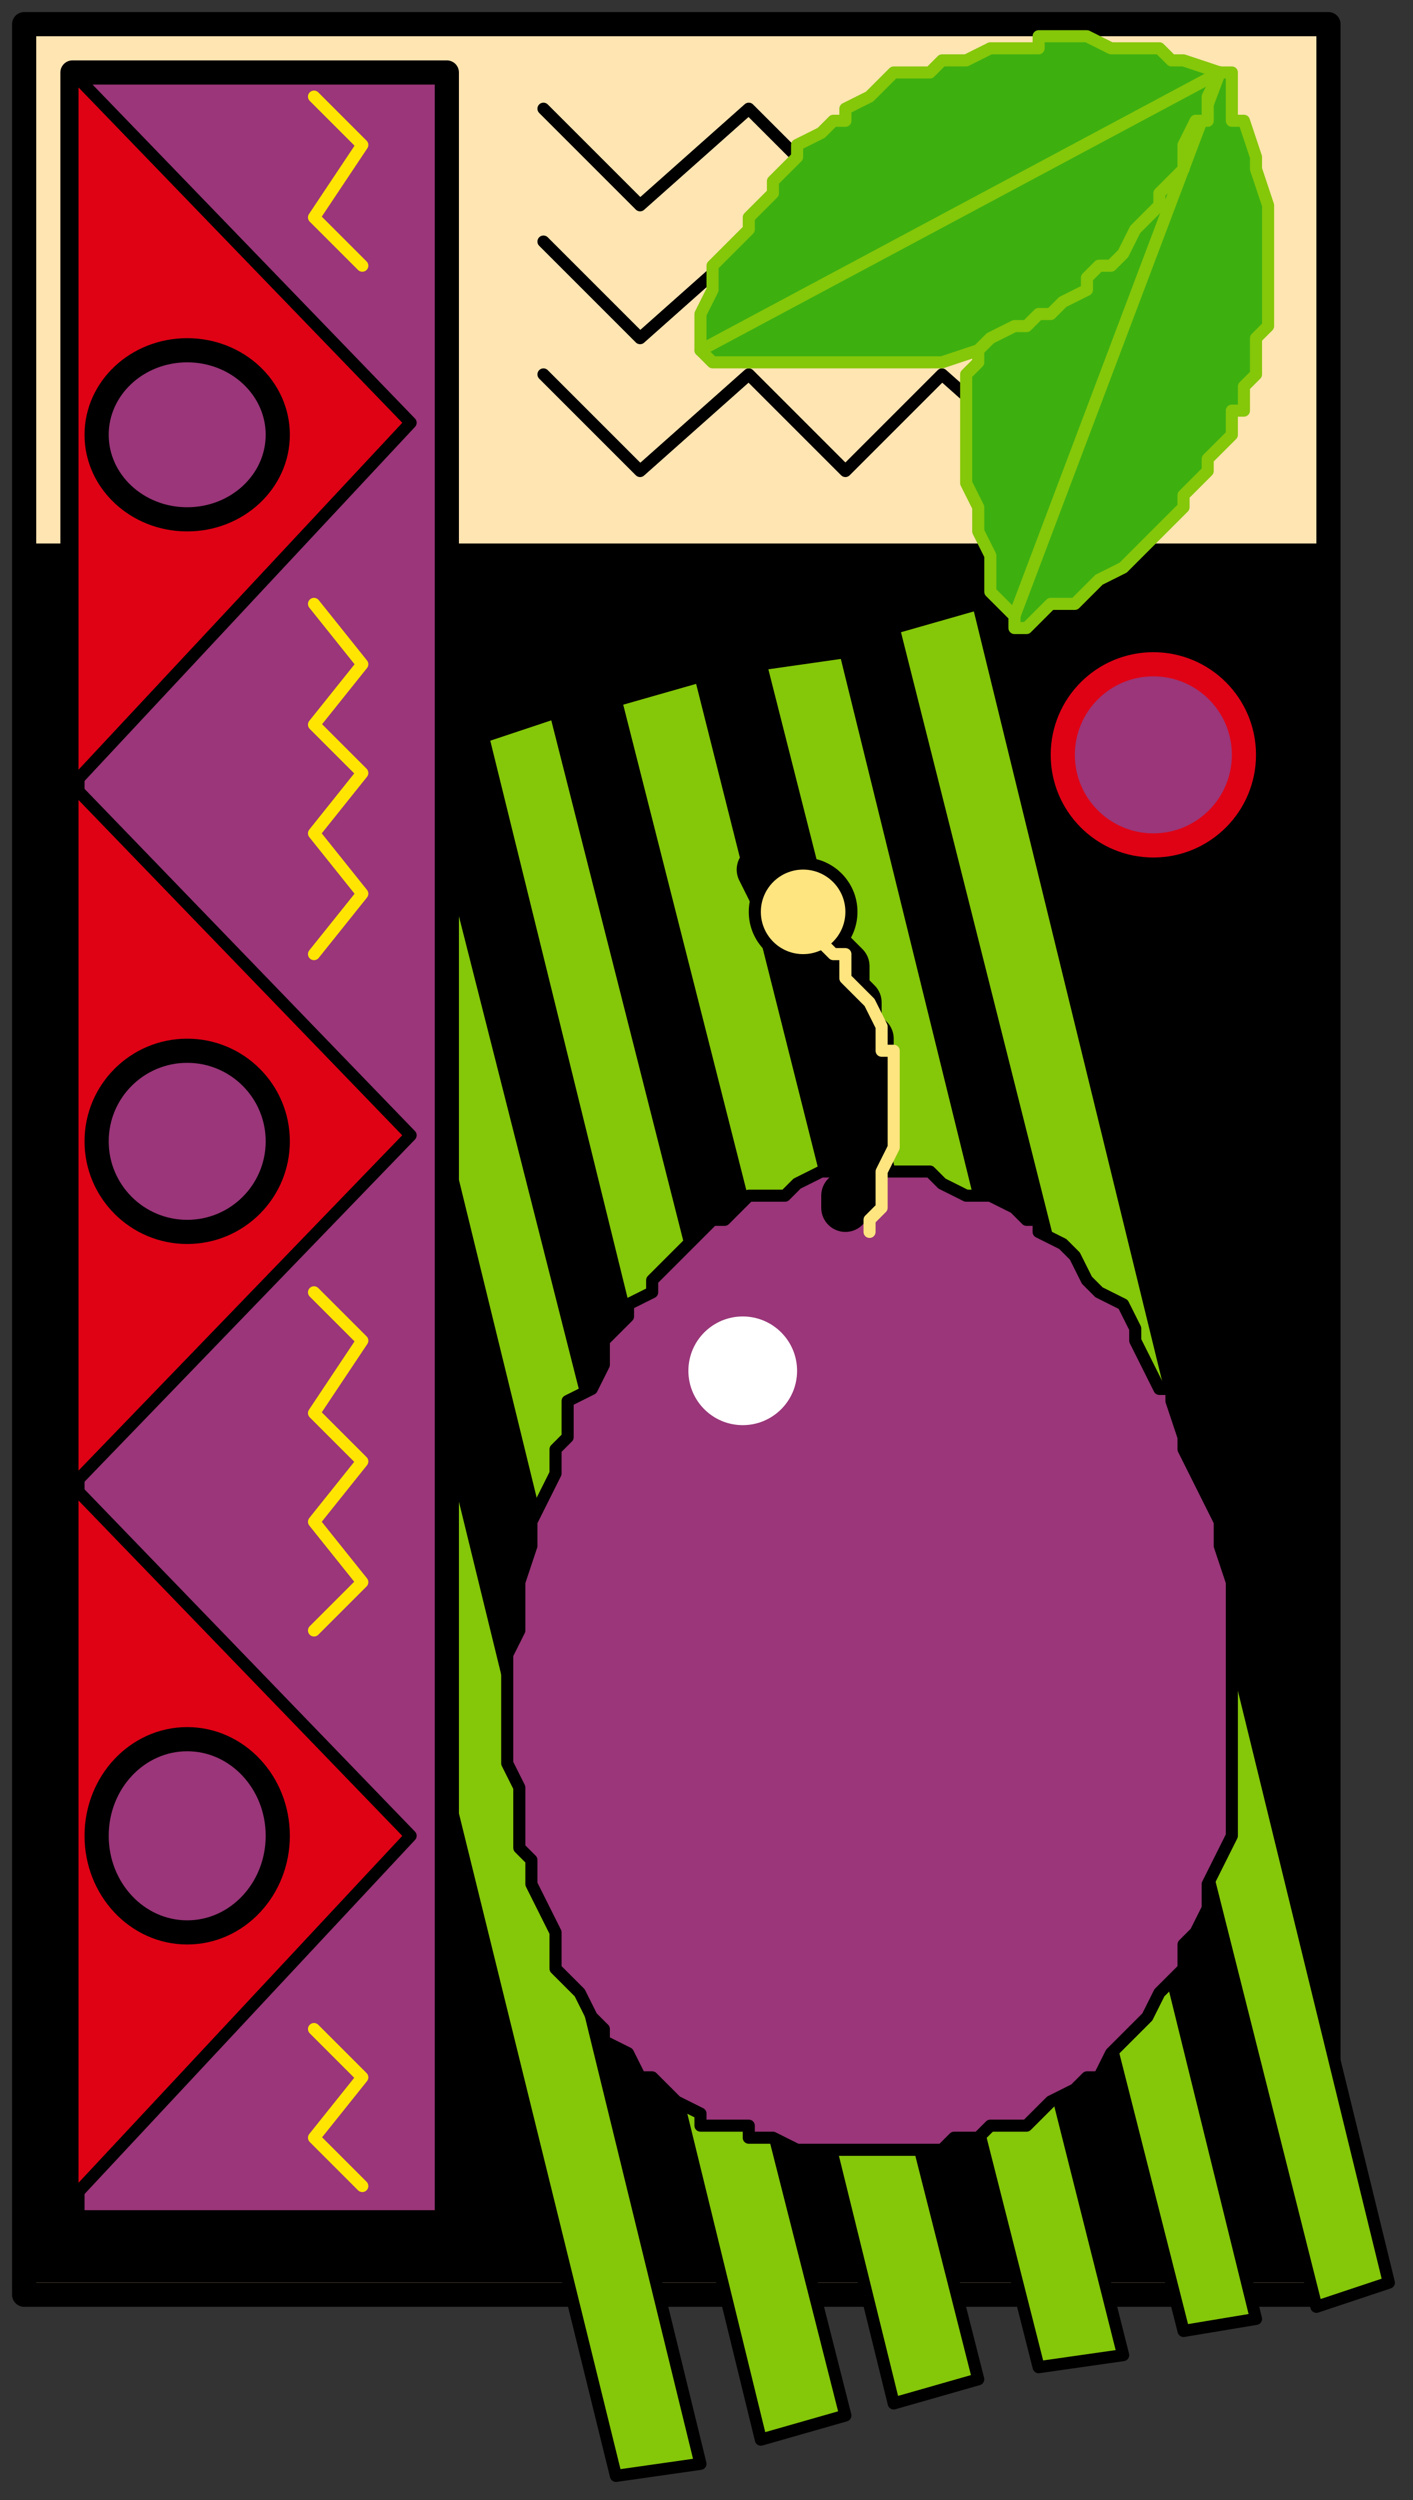
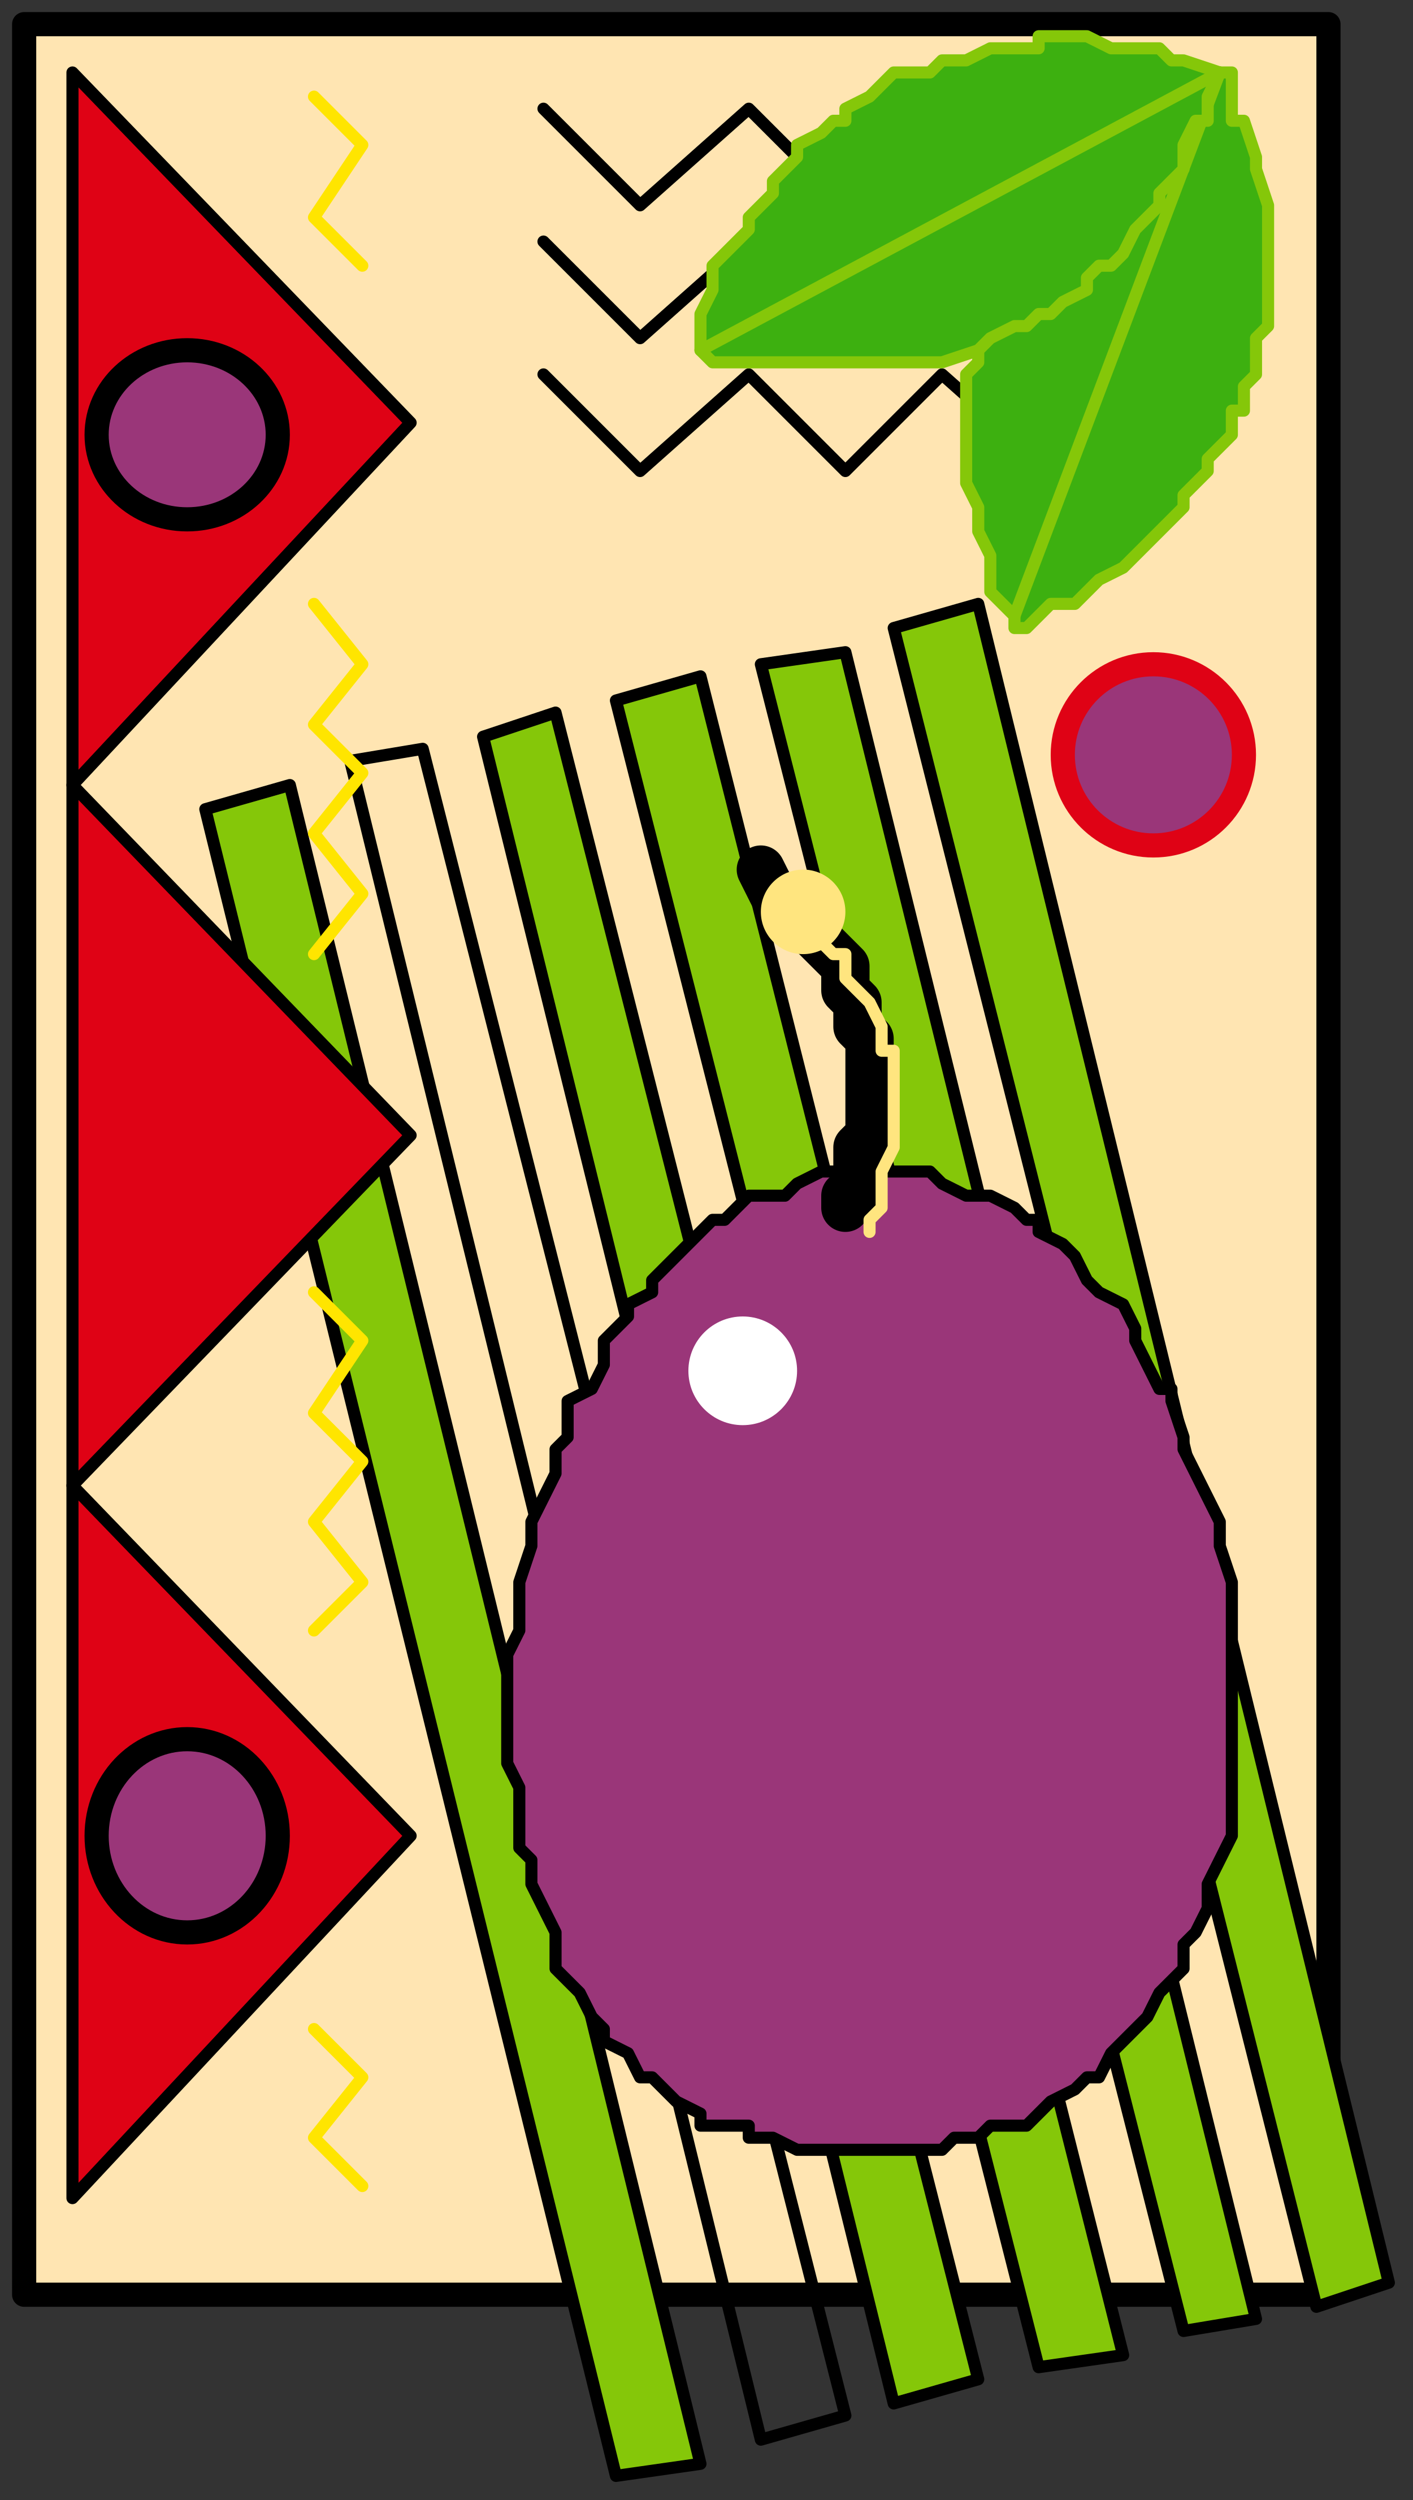
<svg xmlns="http://www.w3.org/2000/svg" xmlns:ns1="http://sodipodi.sourceforge.net/DTD/sodipodi-0.dtd" xmlns:ns2="http://www.inkscape.org/namespaces/inkscape" version="1.0" width="30.956mm" height="54.769mm" id="svg95" ns1:docname="FRUIT181.WMF">
  <rect width="100%" height="100%" fill="#333333" stroke="none" />
  <ns1:namedview pagecolor="#ffffff" bordercolor="#666666" borderopacity="1" objecttolerance="10" gridtolerance="10" guidetolerance="10" ns2:pageopacity="0" ns2:pageshadow="2" ns2:window-width="640" ns2:window-height="480" id="namedview97" />
  <defs id="defs3">
    <pattern id="WMFhbasepattern" patternUnits="userSpaceOnUse" width="6" height="6" x="0" y="0" />
  </defs>
  <path style="fill:#ffe5b2;fill-rule:evenodd;fill-opacity:1;stroke:#000000;stroke-width:2px;stroke-linecap:round;stroke-linejoin:round;stroke-miterlimit:4;stroke-dasharray:none;stroke-opacity:1;" d="  M 2,2   L 110,2   L 110,190   L 2,190   z " id="path5" />
  <path style="fill:none;stroke:#000000;stroke-width:1px;stroke-linecap:round;stroke-linejoin:round;stroke-miterlimit:4;stroke-dasharray:none;stroke-opacity:1;" d="  M 95,31   L 87,39   L 78,31   L 70,39   L 62,31   L 53,39   L 45,31  " id="path7" />
-   <path style="fill:#000000;fill-rule:evenodd;fill-opacity:1;stroke:none;" d="  M 2,45   L 2,45   L 110,45   L 110,189   L 2,189   L 2,45  z " id="path9" />
  <path style="fill:#85c709;fill-rule:evenodd;fill-opacity:1;stroke:none;" d="  M 17,67   L 24,65   L 58,204   L 51,205   L 17,67  z " id="path11" />
  <path style="fill:none;stroke:#000000;stroke-width:1px;stroke-linecap:round;stroke-linejoin:round;stroke-miterlimit:4;stroke-dasharray:none;stroke-opacity:1;" d="  M 17,67   L 24,65   L 58,204   L 51,205   L 17,67  " id="path13" />
-   <path style="fill:#85c709;fill-rule:evenodd;fill-opacity:1;stroke:none;" d="  M 29,63   L 35,62   L 70,200   L 63,202   L 29,63  z " id="path15" />
  <path style="fill:none;stroke:#000000;stroke-width:1px;stroke-linecap:round;stroke-linejoin:round;stroke-miterlimit:4;stroke-dasharray:none;stroke-opacity:1;" d="  M 29,63   L 35,62   L 70,200   L 63,202   L 29,63  " id="path17" />
  <path style="fill:#85c709;fill-rule:evenodd;fill-opacity:1;stroke:none;" d="  M 40,61   L 46,59   L 81,197   L 74,199   L 40,61  z " id="path19" />
  <path style="fill:none;stroke:#000000;stroke-width:1px;stroke-linecap:round;stroke-linejoin:round;stroke-miterlimit:4;stroke-dasharray:none;stroke-opacity:1;" d="  M 40,61   L 46,59   L 81,197   L 74,199   L 40,61  " id="path21" />
  <path style="fill:#85c709;fill-rule:evenodd;fill-opacity:1;stroke:none;" d="  M 51,58   L 58,56   L 93,195   L 86,196   L 51,58  z " id="path23" />
  <path style="fill:none;stroke:#000000;stroke-width:1px;stroke-linecap:round;stroke-linejoin:round;stroke-miterlimit:4;stroke-dasharray:none;stroke-opacity:1;" d="  M 51,58   L 58,56   L 93,195   L 86,196   L 51,58  " id="path25" />
  <path style="fill:#85c709;fill-rule:evenodd;fill-opacity:1;stroke:none;" d="  M 63,55   L 70,54   L 104,192   L 98,193   L 63,55  z " id="path27" />
  <path style="fill:none;stroke:#000000;stroke-width:1px;stroke-linecap:round;stroke-linejoin:round;stroke-miterlimit:4;stroke-dasharray:none;stroke-opacity:1;" d="  M 63,55   L 70,54   L 104,192   L 98,193   L 63,55  " id="path29" />
  <path style="fill:#85c709;fill-rule:evenodd;fill-opacity:1;stroke:none;" d="  M 74,52   L 81,50   L 115,189   L 109,191   L 74,52  z " id="path31" />
  <path style="fill:none;stroke:#000000;stroke-width:1px;stroke-linecap:round;stroke-linejoin:round;stroke-miterlimit:4;stroke-dasharray:none;stroke-opacity:1;" d="  M 74,52   L 81,50   L 115,189   L 109,191   L 74,52  " id="path33" />
-   <path style="fill:#9a3679;fill-rule:evenodd;fill-opacity:1;stroke:#000000;stroke-width:2px;stroke-linecap:round;stroke-linejoin:round;stroke-miterlimit:4;stroke-dasharray:none;stroke-opacity:1;" d="  M 6,6   L 37,6   L 37,184   L 6,184   z " id="path35" />
  <ellipse style="fill:#9a3679;fill-rule:evenodd;fill-opacity:1;stroke:#df0215;stroke-width:2px;stroke-linecap:round;stroke-linejoin:round;stroke-miterlimit:4;stroke-dasharray:none;stroke-opacity:1;" cx="95.5" cy="62.5" rx="7.5" ry="7.5" id="ellipse37" />
  <path style="fill:#df0215;fill-rule:evenodd;fill-opacity:1;stroke:none;" d="  M 6,6   L 6,6   L 34,35   L 6,65   L 6,6  z " id="path39" />
  <path style="fill:none;stroke:#000000;stroke-width:1px;stroke-linecap:round;stroke-linejoin:round;stroke-miterlimit:4;stroke-dasharray:none;stroke-opacity:1;" d="  M 6,6   L 34,35   L 6,65   L 6,6  " id="path41" />
  <path style="fill:#df0215;fill-rule:evenodd;fill-opacity:1;stroke:none;" d="  M 6,65   L 6,65   L 34,94   L 6,123   L 6,65  z " id="path43" />
  <path style="fill:none;stroke:#000000;stroke-width:1px;stroke-linecap:round;stroke-linejoin:round;stroke-miterlimit:4;stroke-dasharray:none;stroke-opacity:1;" d="  M 6,65   L 34,94   L 6,123   L 6,65  " id="path45" />
  <path style="fill:#df0215;fill-rule:evenodd;fill-opacity:1;stroke:none;" d="  M 6,123   L 6,123   L 34,152   L 6,182   L 6,123  z " id="path47" />
  <path style="fill:none;stroke:#000000;stroke-width:1px;stroke-linecap:round;stroke-linejoin:round;stroke-miterlimit:4;stroke-dasharray:none;stroke-opacity:1;" d="  M 6,123   L 34,152   L 6,182   L 6,123  " id="path49" />
  <path style="fill:none;stroke:#ffe500;stroke-width:1px;stroke-linecap:round;stroke-linejoin:round;stroke-miterlimit:4;stroke-dasharray:none;stroke-opacity:1;" d="  M 26,168   L 30,172   L 26,177   L 30,181  " id="path51" />
  <path style="fill:none;stroke:#ffe500;stroke-width:1px;stroke-linecap:round;stroke-linejoin:round;stroke-miterlimit:4;stroke-dasharray:none;stroke-opacity:1;" d="  M 26,8   L 30,12   L 26,18   L 30,22  " id="path53" />
  <ellipse style="fill:#9a3679;fill-rule:evenodd;fill-opacity:1;stroke:#000000;stroke-width:2px;stroke-linecap:round;stroke-linejoin:round;stroke-miterlimit:4;stroke-dasharray:none;stroke-opacity:1;" cx="15.5" cy="36" rx="7.5" ry="7" id="ellipse55" />
-   <ellipse style="fill:#9a3679;fill-rule:evenodd;fill-opacity:1;stroke:#000000;stroke-width:2px;stroke-linecap:round;stroke-linejoin:round;stroke-miterlimit:4;stroke-dasharray:none;stroke-opacity:1;" cx="15.5" cy="94.5" rx="7.5" ry="7.5" id="ellipse57" />
  <ellipse style="fill:#9a3679;fill-rule:evenodd;fill-opacity:1;stroke:#000000;stroke-width:2px;stroke-linecap:round;stroke-linejoin:round;stroke-miterlimit:4;stroke-dasharray:none;stroke-opacity:1;" cx="15.5" cy="152" rx="7.5" ry="8" id="ellipse59" />
  <path style="fill:none;stroke:#ffe500;stroke-width:1px;stroke-linecap:round;stroke-linejoin:round;stroke-miterlimit:4;stroke-dasharray:none;stroke-opacity:1;" d="  M 26,50   L 30,55   L 26,60   L 30,64   L 26,69   L 30,74   L 26,79  " id="path61" />
  <path style="fill:none;stroke:#ffe500;stroke-width:1px;stroke-linecap:round;stroke-linejoin:round;stroke-miterlimit:4;stroke-dasharray:none;stroke-opacity:1;" d="  M 26,107   L 30,111   L 26,117   L 30,121   L 26,126   L 30,131   L 26,135  " id="path63" />
  <path style="fill:none;stroke:#000000;stroke-width:1px;stroke-linecap:round;stroke-linejoin:round;stroke-miterlimit:4;stroke-dasharray:none;stroke-opacity:1;" d="  M 95,20   L 87,28   L 78,20   L 70,28   L 62,20   L 53,28   L 45,20  " id="path65" />
  <path style="fill:none;stroke:#000000;stroke-width:1px;stroke-linecap:round;stroke-linejoin:round;stroke-miterlimit:4;stroke-dasharray:none;stroke-opacity:1;" d="  M 95,9   L 87,18   L 78,10   L 70,17   L 62,9   L 53,17   L 45,9  " id="path67" />
-   <ellipse style="fill:#000000;fill-rule:evenodd;fill-opacity:1;stroke:none;" cx="66.5" cy="75.5" rx="4.5" ry="4.5" id="ellipse69" />
  <path style="fill:#9a3679;fill-rule:evenodd;fill-opacity:1;stroke:none;" d="  M 42,142   L 42,142   L 42,139   L 42,137   L 43,135   L 43,132   L 43,131   L 44,128   L 44,126   L 45,124   L 46,122   L 46,120   L 47,119   L 47,116   L 49,115   L 50,113   L 50,111   L 51,110   L 52,109   L 52,108   L 54,107   L 54,106   L 56,104   L 56,104   L 57,103   L 58,102   L 58,102   L 59,101   L 60,101   L 61,100   L 62,99   L 63,99   L 65,99   L 66,98   L 68,97   L 69,97   L 70,97   L 71,97   L 71,97   L 72,97   L 74,97   L 75,97   L 77,97   L 78,98   L 80,99   L 82,99   L 82,99   L 84,100   L 85,101   L 86,101   L 86,102   L 88,103   L 89,104   L 90,106   L 91,107   L 93,108   L 94,110   L 94,111   L 95,113   L 96,115   L 97,115   L 97,116   L 98,119   L 98,120   L 99,122   L 100,124   L 101,126   L 101,128   L 102,131   L 102,132   L 102,135   L 102,137   L 102,139   L 102,142   L 102,143   L 102,146   L 102,148   L 102,150   L 102,152   L 101,154   L 100,156   L 100,158   L 99,160   L 98,161   L 98,163   L 97,164   L 96,165   L 95,167   L 94,168   L 93,169   L 92,170   L 91,172   L 90,172   L 89,173   L 87,174   L 86,175   L 85,176   L 83,176   L 82,176   L 81,177   L 80,177   L 79,177   L 78,178   L 76,178   L 74,178   L 73,178   L 71,178   L 70,178   L 69,178   L 67,178   L 66,178   L 64,177   L 62,177   L 62,176   L 60,176   L 58,176   L 58,175   L 58,175   L 56,174   L 55,173   L 54,172   L 53,172   L 52,170   L 50,169   L 50,168   L 49,167   L 48,165   L 47,164   L 46,163   L 46,162   L 46,161   L 46,160   L 45,158   L 44,156   L 44,154   L 43,153   L 43,152   L 43,150   L 43,148   L 42,146   L 42,143   L 42,142  z " id="path71" />
  <path style="fill:none;stroke:#000000;stroke-width:1px;stroke-linecap:round;stroke-linejoin:round;stroke-miterlimit:4;stroke-dasharray:none;stroke-opacity:1;" d="  M 42,142   L 42,139   L 42,137   L 43,135   L 43,132   L 43,131   L 44,128   L 44,126   L 45,124   L 46,122   L 46,120   L 47,119   L 47,116   L 49,115   L 50,113   L 50,111   L 51,110   L 52,109   L 52,108   L 54,107   L 54,106   L 56,104   L 57,103   L 58,102   L 59,101   L 60,101   L 61,100   L 62,99   L 63,99   L 65,99   L 66,98   L 68,97   L 69,97   L 70,97   L 71,97   L 72,97   L 74,97   L 75,97   L 77,97   L 78,98   L 80,99   L 82,99   L 82,99   L 84,100   L 85,101   L 86,101   L 86,102   L 88,103   L 89,104   L 90,106   L 91,107   L 93,108   L 94,110   L 94,111   L 95,113   L 96,115   L 97,115   L 97,116   L 98,119   L 98,120   L 99,122   L 100,124   L 101,126   L 101,128   L 102,131   L 102,132   L 102,135   L 102,137   L 102,139   L 102,142   L 102,143   L 102,146   L 102,148   L 102,150   L 102,152   L 101,154   L 100,156   L 100,158   L 99,160   L 98,161   L 98,163   L 97,164   L 96,165   L 95,167   L 94,168   L 93,169   L 92,170   L 91,172   L 90,172   L 89,173   L 87,174   L 86,175   L 85,176   L 83,176   L 82,176   L 81,177   L 80,177   L 79,177   L 78,178   L 76,178   L 74,178   L 73,178   L 71,178   L 70,178   L 69,178   L 67,178   L 66,178   L 64,177   L 62,177   L 62,176   L 60,176   L 58,176   L 58,175   L 58,175   L 56,174   L 55,173   L 54,172   L 53,172   L 52,170   L 50,169   L 50,168   L 49,167   L 48,165   L 47,164   L 46,163   L 46,162   L 46,161   L 46,160   L 45,158   L 44,156   L 44,154   L 43,153   L 43,152   L 43,150   L 43,148   L 42,146   L 42,143   L 42,142  " id="path73" />
  <path style="fill:none;stroke:#000000;stroke-width:4px;stroke-linecap:round;stroke-linejoin:round;stroke-miterlimit:4;stroke-dasharray:none;stroke-opacity:1;" d="  M 70,100   L 70,99   L 71,99   L 71,95   L 72,94   L 72,93   L 72,92   L 72,91   L 72,91   L 72,89   L 72,87   L 72,86   L 71,85   L 71,84   L 71,83   L 70,82   L 70,81   L 70,80   L 69,79   L 68,78   L 67,77   L 66,76   L 66,75   L 64,74   L 63,72  " id="path75" />
  <path style="fill:none;stroke:#ffe57f;stroke-width:1px;stroke-linecap:round;stroke-linejoin:round;stroke-miterlimit:4;stroke-dasharray:none;stroke-opacity:1;" d="  M 72,102   L 72,101   L 73,100   L 73,97   L 74,95   L 74,95   L 74,94   L 74,93   L 74,92   L 74,91   L 74,89   L 74,87   L 73,87   L 73,86   L 73,85   L 72,83   L 72,83   L 71,82   L 70,81   L 70,79   L 69,79   L 68,78   L 67,76   L 66,75   L 65,74  " id="path77" />
  <ellipse style="fill:#ffe57f;fill-rule:evenodd;fill-opacity:1;stroke:none;" cx="66.5" cy="75.5" rx="3.5" ry="3.5" id="ellipse79" />
  <ellipse style="fill:#ffffff;fill-rule:evenodd;fill-opacity:1;stroke:none;" cx="61.5" cy="113.5" rx="4.5" ry="4.5" id="ellipse81" />
  <path style="fill:#3db010;fill-rule:evenodd;fill-opacity:1;stroke:none;" d="  M 101,6   L 101,6   L 101,6   L 98,6   L 98,7   L 96,8   L 94,9   L 93,10   L 91,12   L 90,13   L 88,14   L 87,16   L 86,17   L 86,18   L 85,18   L 84,20   L 84,21   L 83,22   L 82,23   L 82,25   L 82,26   L 81,27   L 81,28   L 81,30   L 80,31   L 80,32   L 80,34   L 80,34   L 80,36   L 80,37   L 80,38   L 80,39   L 80,40   L 81,42   L 81,44   L 82,46   L 82,47   L 82,49   L 83,50   L 84,51   L 84,52   L 85,52   L 86,51   L 87,50   L 89,50   L 90,49   L 90,49   L 91,48   L 93,47   L 94,46   L 95,45   L 96,44   L 97,43   L 98,42   L 98,42   L 98,41   L 99,40   L 100,39   L 100,38   L 101,37   L 102,36   L 102,34   L 103,34   L 103,32   L 104,31   L 104,30   L 104,28   L 105,27   L 105,26   L 105,25   L 105,23   L 105,21   L 105,20   L 105,18   L 105,18   L 105,17   L 104,14   L 104,13   L 103,10   L 102,10   L 102,8   L 102,6   L 101,6  z " id="path83" />
  <path style="fill:none;stroke:#85c709;stroke-width:1px;stroke-linecap:round;stroke-linejoin:round;stroke-miterlimit:4;stroke-dasharray:none;stroke-opacity:1;" d="  M 101,6   L 98,6   L 98,7   L 96,8   L 94,9   L 93,10   L 91,12   L 90,13   L 88,14   L 87,16   L 86,17   L 86,18   L 85,18   L 84,20   L 84,21   L 83,22   L 82,23   L 82,25   L 82,26   L 81,27   L 81,28   L 81,30   L 80,31   L 80,32   L 80,34   L 80,34   L 80,36   L 80,37   L 80,38   L 80,39   L 80,40   L 81,42   L 81,44   L 82,46   L 82,47   L 82,49   L 83,50   L 84,51   L 84,52   L 85,52   L 86,51   L 87,50   L 89,50   L 90,49   L 90,49   L 91,48   L 93,47   L 94,46   L 95,45   L 96,44   L 97,43   L 98,42   L 98,42   L 98,41   L 99,40   L 100,39   L 100,38   L 101,37   L 102,36   L 102,34   L 103,34   L 103,32   L 104,31   L 104,30   L 104,28   L 105,27   L 105,26   L 105,25   L 105,23   L 105,21   L 105,20   L 105,18   L 105,18   L 105,17   L 104,14   L 104,13   L 103,10   L 102,10   L 102,8   L 102,6   L 101,6  " id="path85" />
  <path style="fill:none;stroke:#85c709;stroke-width:1px;stroke-linecap:round;stroke-linejoin:round;stroke-miterlimit:4;stroke-dasharray:none;stroke-opacity:1;" d="  M 101,6   L 84,51  " id="path87" />
  <path style="fill:#3db010;fill-rule:evenodd;fill-opacity:1;stroke:none;" d="  M 101,6   L 101,6   L 101,6   L 98,5   L 97,5   L 96,4   L 94,4   L 92,4   L 90,3   L 87,3   L 86,3   L 86,4   L 83,4   L 82,4   L 80,5   L 79,5   L 78,5   L 77,6   L 75,6   L 74,6   L 73,7   L 72,8   L 70,9   L 70,10   L 69,10   L 68,11   L 66,12   L 66,13   L 65,14   L 64,15   L 64,16   L 62,18   L 62,19   L 60,21   L 59,22   L 59,24   L 58,26   L 58,28   L 58,29   L 58,29   L 59,30   L 61,30   L 62,30   L 64,30   L 66,30   L 67,30   L 69,30   L 70,30   L 70,30   L 72,30   L 73,30   L 74,30   L 75,30   L 76,30   L 78,30   L 78,30   L 81,29   L 82,28   L 84,27   L 85,27   L 86,26   L 87,26   L 88,25   L 90,24   L 90,23   L 91,22   L 92,22   L 93,21   L 94,19   L 95,18   L 96,17   L 96,16   L 97,15   L 98,14   L 98,12   L 99,10   L 100,10   L 100,8   L 101,6   L 101,6  z " id="path89" />
  <path style="fill:none;stroke:#85c709;stroke-width:1px;stroke-linecap:round;stroke-linejoin:round;stroke-miterlimit:4;stroke-dasharray:none;stroke-opacity:1;" d="  M 101,6   L 98,5   L 97,5   L 96,4   L 94,4   L 92,4   L 90,3   L 87,3   L 86,3   L 86,4   L 83,4   L 82,4   L 80,5   L 79,5   L 78,5   L 77,6   L 75,6   L 74,6   L 73,7   L 72,8   L 70,9   L 70,10   L 69,10   L 68,11   L 66,12   L 66,13   L 65,14   L 64,15   L 64,16   L 62,18   L 62,19   L 60,21   L 59,22   L 59,24   L 58,26   L 58,28   L 58,29   L 59,30   L 61,30   L 62,30   L 64,30   L 66,30   L 67,30   L 69,30   L 70,30   L 70,30   L 72,30   L 73,30   L 74,30   L 75,30   L 76,30   L 78,30   L 78,30   L 81,29   L 82,28   L 84,27   L 85,27   L 86,26   L 87,26   L 88,25   L 90,24   L 90,23   L 91,22   L 92,22   L 93,21   L 94,19   L 95,18   L 96,17   L 96,16   L 97,15   L 98,14   L 98,12   L 99,10   L 100,10   L 100,8   L 101,6   L 101,6  " id="path91" />
  <path style="fill:none;stroke:#85c709;stroke-width:1px;stroke-linecap:round;stroke-linejoin:round;stroke-miterlimit:4;stroke-dasharray:none;stroke-opacity:1;" d="  M 101,6   L 58,29  " id="path93" />
</svg>